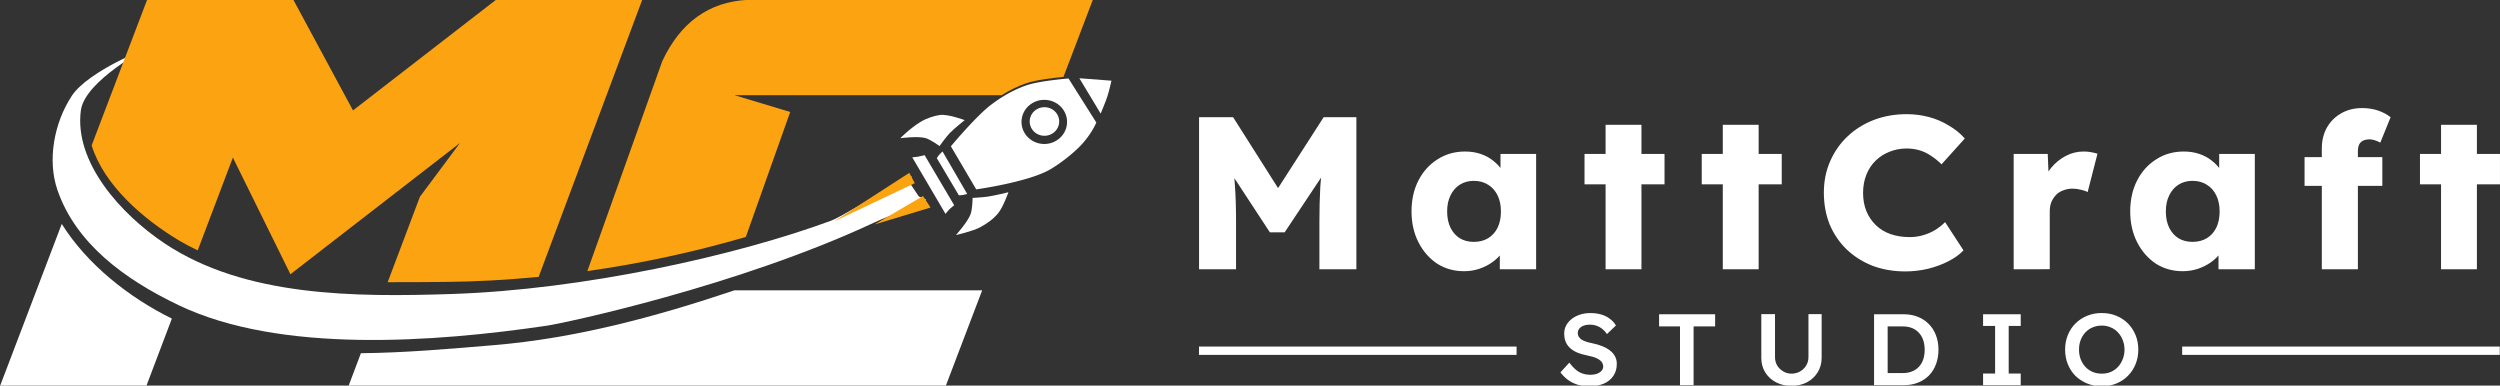
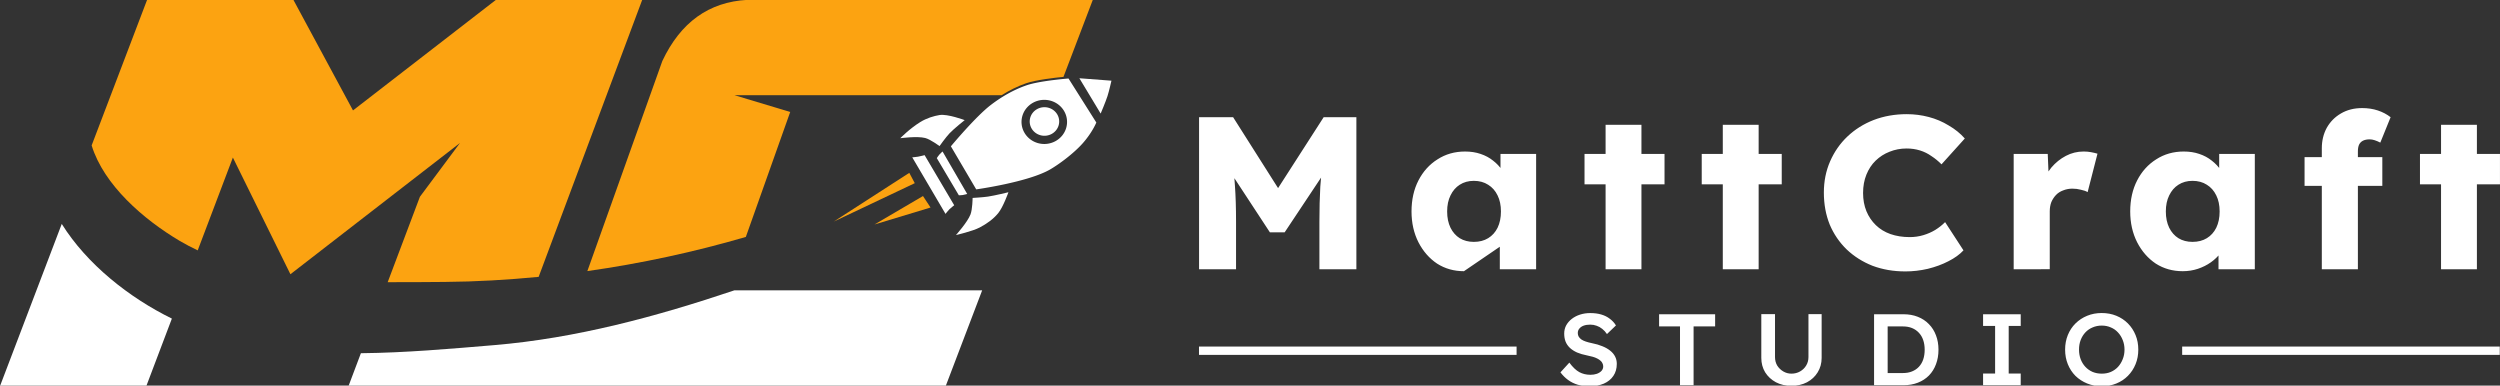
<svg xmlns="http://www.w3.org/2000/svg" width="225.175mm" height="34.734mm" viewBox="0 0 225.175 34.734" id="svg1">
  <rect x="0" y="0" width="225.175" height="34.734" fill="#333333" stroke="none" />
  <defs id="defs1" />
  <g id="g279" style="display:inline" transform="matrix(0.5,0,0,0.5,-56.235,43.019)">
    <g id="g2" transform="matrix(0.969,0,0,0.939,3.517,-5.273)">
-       <path d="m 284.646,-47.676 -1.415,-0.667 -1.618,-2.502 0.29,-1.383 c -2.376,1.37 -1.314,0.894 -5.732,3.239 -1.515,0.804 -7.382,4.612 -9.219,5.311 -17.789,6.779 -46.273,13.252 -70.524,14.068 -18.044,0.607 -38.398,0.55 -53.298,-9.647 -8.246,-5.643 -16.929,-15.652 -15.66,-25.565 0.738,-5.767 12.563,-12.098 12.563,-12.098 0,0 -11.187,4.514 -14.24,9.289 -3.294,5.152 -4.608,12.361 -2.649,18.154 3.371,9.966 12.055,16.874 22.58,22.049 18.884,9.284 47.566,7.06 68.37,3.899 3.194,-0.485 35.594,-7.581 60.846,-19.783 3.468,-1.676 6.591,-2.457 9.704,-4.365 z" style="display:inline;fill:#ffffff;stroke-width:0;stroke-linecap:round;stroke-linejoin:round;stroke-miterlimit:20;paint-order:markers stroke fill" id="path312" />
      <path d="m 248.972,-30.317 c -14.531,5.046 -29.442,9.198 -44.677,10.516 -8.052,0.697 -16.444,1.464 -24.765,1.551 l -2.272,6.215 h 111.022 l 6.748,-18.283 h -6.748 z" style="display:inline;fill:#ffffff;stroke-width:0;stroke-linecap:round;stroke-linejoin:round;stroke-miterlimit:20;paint-order:markers stroke fill" id="path5" />
      <path d="m 144.391,-24.893 c -7.909,-4.004 -15.773,-10.396 -20.472,-18.161 l -11.449,31.021 h 27.2 z" style="display:inline;fill:#ffffff;stroke-width:0;stroke-linecap:round;stroke-linejoin:round;stroke-miterlimit:20;paint-order:markers stroke fill" id="path7" />
      <path d="m 251.377,-86.038 c -7.153,0.398 -12.423,4.308 -15.81,11.73 l -11.362,32.853 -0.734,2.125 -0.074,0.211 h 0.001 l -1.768,5.112 c 9.971,-1.456 19.843,-3.653 29.462,-6.551 l 5.337,-15.511 2.911,-8.461 -10.373,-3.224 h 22.72 22.721 4.241 c 1.427,-0.92 2.939,-1.714 4.528,-2.278 1.898,-0.674 5.407,-1.078 6.964,-1.232 l 5.453,-14.772 h -13.966 -1.668 -5.852 z" style="display:inline;fill:#fca311;stroke-width:0;stroke-linecap:round;stroke-linejoin:round;stroke-miterlimit:20;paint-order:markers stroke fill" id="path8" />
      <path id="path1" style="display:inline;fill:#fca311;stroke-width:0;stroke-linecap:round;stroke-linejoin:round;stroke-miterlimit:20;paint-order:markers stroke fill" d="m 139.784,-86.038 -1.507,4.081 -3.465,9.39 -2.445,6.622 -2.89,7.83 c 2.257,7.58 9.616,14.186 16.385,18.323 1.084,0.663 2.201,1.253 3.333,1.811 l 6.537,-17.807 10.697,22.385 31.524,-25.184 -7.453,10.326 -5.989,16.382 c 3.576,0.015 7.135,-0.021 10.608,-0.048 5.814,-0.045 11.642,-0.395 17.456,-0.973 l 1.241,-3.425 3.043,-8.401 14.969,-41.312 h -27.2 l -26.566,21.205 -11.079,-21.205 z" />
    </g>
  </g>
  <g id="g292" style="display:inline" transform="matrix(0.273,0.053,-0.053,0.273,-42.757,-1.863)">
    <g id="g325" transform="matrix(1.954,0.132,-0.159,1.9,264.399,-182.885)" style="display:inline">
      <path style="display:inline;opacity:1;fill:#ffffff;fill-opacity:1;stroke:none;stroke-width:1;stroke-linecap:round;stroke-linejoin:round;stroke-miterlimit:20;stroke-dasharray:none;stroke-opacity:1;paint-order:fill markers stroke" d="m 130.264,52.64 c 0,0 0.095,1.795 0.063,2.691 -0.038,1.063 -0.302,3.177 -0.302,3.177 l -4.976,-4.873 z" id="path317" />
      <path d="m 123.332,54.15 c 0,0 -4.44,1.603 -6.356,2.934 -1.855,1.289 -3.463,2.959 -4.807,4.774 -1.917,2.59 -4.512,8.549 -4.512,8.549 l 5.969,5.969 c 0,0 7.959,-3.45 10.879,-6.503 1.207,-1.262 2.998,-3.62 3.969,-5.638 1.072,-2.229 1.264,-4.067 1.264,-4.067 z m -1.905,4.427 a 3.758,3.758 0 0 1 3.758,3.757 3.758,3.758 0 0 1 -3.758,3.757 3.758,3.758 0 0 1 -3.757,-3.757 3.758,3.758 0 0 1 3.757,-3.757 z" style="display:inline;opacity:1;fill:#ffffff;fill-opacity:1;stroke-linecap:round;stroke-linejoin:round;stroke-miterlimit:20;paint-order:fill markers stroke" id="path318" />
      <path d="m 121.434,59.824 a 2.432,2.432 0 0 0 -2.432,2.432 2.432,2.432 0 0 0 2.432,2.432 2.432,2.432 0 0 0 2.432,-2.432 2.432,2.432 0 0 0 -2.432,-2.432 z" style="display:inline;fill:#ffffff;fill-opacity:1;stroke-width:1.524;stroke-linecap:round;stroke-linejoin:round;stroke-miterlimit:20;paint-order:stroke fill markers" id="path319" />
      <path style="opacity:1;fill:#ffffff;fill-opacity:1;stroke:none;stroke-width:1;stroke-linecap:round;stroke-linejoin:round;stroke-miterlimit:20;stroke-dasharray:none;stroke-opacity:1;paint-order:fill markers stroke" d="m 108.676,65.506 c 0,0 -1.301,1.825 -1.814,2.817 -0.42,0.812 -1.025,2.545 -1.025,2.545 0,0 -1.731,-0.715 -2.644,-0.708 -1.371,0.01 -3.956,1.121 -3.956,1.121 0,0 1.039,-1.954 2.451,-3.516 0.85,-0.941 1.898,-1.601 2.761,-2 1.222,-0.565 4.227,-0.259 4.227,-0.259 z" id="path320" />
      <path style="opacity:1;fill:#ffffff;fill-opacity:1;stroke:none;stroke-width:1;stroke-linecap:round;stroke-linejoin:round;stroke-miterlimit:20;stroke-dasharray:none;stroke-opacity:1;paint-order:fill markers stroke" d="m 118.881,75.442 c 0,0 -0.171,2.666 -0.684,3.873 -0.509,1.199 -1.357,2.261 -2.298,3.162 -0.995,0.953 -3.446,2.283 -3.446,2.283 0,0 1.254,-2.603 1.387,-4.012 0.089,-0.942 -0.406,-2.811 -0.406,-2.811 0,0 1.604,-0.54 2.376,-0.884 1.056,-0.471 3.07,-1.611 3.07,-1.611 z" id="path321" />
      <path style="fill:#ffffff;fill-opacity:1;stroke:none;stroke-width:1;stroke-linecap:round;stroke-linejoin:round;stroke-miterlimit:20;stroke-dasharray:none;stroke-opacity:1;paint-order:fill markers stroke" d="m 106.562,71.619 5.834,5.902 c 0,0 -0.426,0.263 -0.653,0.366 -0.199,0.09 -0.617,0.218 -0.617,0.218 l -5.182,-5.147 c 0,0 0.143,-0.456 0.242,-0.673 0.106,-0.232 0.375,-0.666 0.375,-0.666 z" id="path322" />
      <path style="fill:#ffffff;fill-opacity:1;stroke:none;stroke-width:1;stroke-linecap:round;stroke-linejoin:round;stroke-miterlimit:20;stroke-dasharray:none;stroke-opacity:1;paint-order:fill markers stroke" d="m 103.872,73.004 6.964,6.94 c 0,0 -0.422,0.574 -0.593,0.885 -0.16,0.291 -0.402,0.91 -0.402,0.91 l -7.838,-7.838 c 0,0 0.602,-0.222 0.891,-0.36 0.336,-0.16 0.977,-0.538 0.977,-0.538 z" id="path323" />
      <path style="display:inline;fill:#fca311;fill-opacity:1;stroke:none;stroke-width:1;stroke-linecap:round;stroke-linejoin:round;stroke-miterlimit:20;stroke-dasharray:none;stroke-opacity:1;paint-order:fill markers stroke" d="m 105.452,79.787 1.718,1.557 -8.158,5.226 z" id="path324" />
      <path style="display:inline;fill:#fca311;fill-opacity:1;stroke:none;stroke-width:1;stroke-linecap:round;stroke-linejoin:round;stroke-miterlimit:20;stroke-dasharray:none;stroke-opacity:1;paint-order:fill markers stroke" d="m 102.228,76.575 1.338,1.458 -11.163,9.829 z" id="path325" />
    </g>
  </g>
  <g id="g300" transform="matrix(0.5,0,0,0.5,-72.149,-81.579)" style="display:inline">
    <g id="g295" transform="matrix(1.907,0,0,1.849,264.039,-173.99)" style="display:inline;fill:#ffffff">
      <path id="rect295" style="display:inline;fill:#ffffff;stroke-width:1.621;stroke-linecap:round;stroke-linejoin:round;stroke-miterlimit:20;paint-order:fill markers stroke" d="m 143.343,216.104 h 30 v 0.811 h -30 z" />
      <path style="font-weight:500;font-size:9.878px;line-height:0.4;font-family:Lexend;-inkscape-font-specification:'Lexend Medium';text-align:center;letter-spacing:3.175px;word-spacing:0px;text-anchor:middle;fill:#ffffff;stroke-linecap:round;stroke-linejoin:round;stroke-miterlimit:20;paint-order:fill markers stroke" d="m 87.349,219.97 q -0.603,0 -1.106,-0.148 -0.504,-0.158 -0.909,-0.464 -0.405,-0.306 -0.721,-0.741 l 0.84,-0.948 q 0.484,0.672 0.948,0.929 0.464,0.257 1.047,0.257 0.336,0 0.612,-0.099 0.277,-0.109 0.435,-0.286 0.158,-0.188 0.158,-0.425 0,-0.168 -0.069,-0.306 -0.059,-0.148 -0.188,-0.257 -0.128,-0.119 -0.316,-0.217 -0.188,-0.099 -0.425,-0.168 -0.237,-0.069 -0.524,-0.128 -0.543,-0.109 -0.948,-0.286 -0.405,-0.188 -0.682,-0.454 -0.277,-0.277 -0.405,-0.612 -0.128,-0.346 -0.128,-0.78 0,-0.435 0.188,-0.8 0.198,-0.365 0.533,-0.632 0.336,-0.267 0.78,-0.415 0.445,-0.148 0.958,-0.148 0.583,0 1.037,0.138 0.464,0.138 0.81,0.415 0.356,0.267 0.583,0.652 l -0.849,0.84 q -0.198,-0.306 -0.445,-0.504 -0.247,-0.207 -0.533,-0.306 -0.286,-0.109 -0.603,-0.109 -0.356,0 -0.622,0.099 -0.257,0.099 -0.405,0.286 -0.148,0.178 -0.148,0.435 0,0.198 0.089,0.356 0.089,0.148 0.247,0.267 0.168,0.119 0.425,0.207 0.257,0.089 0.583,0.158 0.543,0.109 0.978,0.296 0.435,0.178 0.741,0.435 0.306,0.247 0.464,0.573 0.158,0.316 0.158,0.711 0,0.682 -0.326,1.175 -0.316,0.484 -0.899,0.751 -0.583,0.257 -1.363,0.257 z m 8.558,-0.099 v -5.729 h -1.976 v -1.185 h 5.294 v 1.185 h -2.035 v 5.729 z m 10.524,0.059 q -0.82,0 -1.462,-0.346 -0.642,-0.356 -1.017,-0.968 -0.365,-0.622 -0.365,-1.403 v -4.267 h 1.294 v 4.178 q 0,0.464 0.207,0.83 0.217,0.356 0.573,0.573 0.356,0.217 0.77,0.217 0.454,0 0.82,-0.217 0.365,-0.217 0.573,-0.573 0.217,-0.365 0.217,-0.83 v -4.178 h 1.245 v 4.267 q 0,0.78 -0.375,1.403 -0.365,0.612 -1.008,0.968 -0.642,0.346 -1.472,0.346 z m 7.808,-0.059 v -6.914 h 2.776 q 0.751,0 1.353,0.247 0.612,0.247 1.047,0.711 0.445,0.464 0.672,1.096 0.237,0.632 0.237,1.403 0,0.77 -0.237,1.413 -0.227,0.632 -0.662,1.096 -0.435,0.454 -1.047,0.701 -0.612,0.247 -1.363,0.247 z m 1.284,-0.998 -0.099,-0.188 h 1.541 q 0.484,0 0.859,-0.158 0.385,-0.158 0.652,-0.454 0.267,-0.296 0.405,-0.711 0.138,-0.425 0.138,-0.948 0,-0.524 -0.138,-0.938 -0.138,-0.425 -0.415,-0.721 -0.267,-0.296 -0.642,-0.454 -0.375,-0.158 -0.859,-0.158 h -1.571 l 0.128,-0.168 z m 9.013,0.998 v -1.136 h 1.136 v -4.643 h -1.136 v -1.136 h 3.556 v 1.136 h -1.136 v 4.643 h 1.136 v 1.136 z m 11.206,0.099 q -0.741,0 -1.373,-0.267 -0.632,-0.267 -1.106,-0.741 -0.464,-0.484 -0.721,-1.136 -0.257,-0.652 -0.257,-1.422 0,-0.77 0.257,-1.422 0.257,-0.652 0.721,-1.126 0.474,-0.484 1.106,-0.751 0.632,-0.267 1.373,-0.267 0.751,0 1.383,0.267 0.632,0.267 1.096,0.751 0.464,0.484 0.721,1.136 0.257,0.642 0.257,1.413 0,0.761 -0.257,1.413 -0.257,0.652 -0.721,1.136 -0.464,0.484 -1.096,0.751 -0.632,0.267 -1.383,0.267 z m 0,-1.225 q 0.474,0 0.859,-0.168 0.395,-0.178 0.682,-0.494 0.286,-0.326 0.445,-0.751 0.168,-0.425 0.168,-0.929 0,-0.504 -0.168,-0.929 -0.158,-0.425 -0.445,-0.741 -0.286,-0.326 -0.682,-0.494 -0.385,-0.178 -0.859,-0.178 -0.464,0 -0.859,0.178 -0.395,0.168 -0.682,0.484 -0.286,0.316 -0.445,0.741 -0.158,0.425 -0.158,0.938 0,0.504 0.158,0.938 0.158,0.425 0.445,0.741 0.286,0.316 0.682,0.494 0.395,0.168 0.859,0.168 z" id="text294" aria-label="STUDIO" />
      <path id="rect294" style="display:inline;fill:#ffffff;stroke-width:1.621;stroke-linecap:round;stroke-linejoin:round;stroke-miterlimit:20;paint-order:fill markers stroke" d="m 50.47,216.104 h 30 v 0.811 h -30 z" />
    </g>
-     <path style="font-weight:bold;font-size:45.583px;line-height:0.4;font-family:Lexend;-inkscape-font-specification:'Lexend Bold';text-align:center;letter-spacing:5.698px;word-spacing:0px;text-anchor:middle;fill:#ffffff;stroke-width:1.878;stroke-linecap:round;stroke-linejoin:round;stroke-miterlimit:20;paint-order:fill markers stroke" d="m 360.297,211.66 v -27.389 h 6.136 l 10.294,16.238 -4.4,-0.039 10.416,-16.199 h 5.894 v 27.389 h -6.661 v -8.53 q 0,-3.521 0.161,-6.339 0.202,-2.817 0.646,-5.595 l 0.767,2.035 -7.832,11.777 h -2.664 l -7.67,-11.699 0.767,-2.113 q 0.444,2.622 0.606,5.4 0.202,2.739 0.202,6.534 v 8.53 z m 47.718,0.352 q -2.705,0 -4.844,-1.369 -2.099,-1.409 -3.351,-3.834 -1.251,-2.465 -1.251,-5.556 0,-3.169 1.251,-5.595 1.251,-2.426 3.431,-3.795 2.18,-1.409 4.966,-1.409 1.534,0 2.786,0.43 1.292,0.43 2.261,1.213 0.969,0.743 1.655,1.761 0.686,0.978 1.009,2.113 l -1.332,-0.157 v -4.93 h 6.419 v 20.776 h -6.54 v -5.008 l 1.453,-0.039 q -0.323,1.096 -1.05,2.074 -0.727,0.978 -1.776,1.722 -1.05,0.743 -2.341,1.174 -1.292,0.43 -2.745,0.43 z m 1.776,-5.282 q 1.494,0 2.584,-0.665 1.09,-0.665 1.696,-1.878 0.606,-1.252 0.606,-2.935 0,-1.682 -0.606,-2.895 -0.606,-1.252 -1.696,-1.917 -1.09,-0.704 -2.584,-0.704 -1.453,0 -2.543,0.704 -1.05,0.665 -1.655,1.917 -0.606,1.213 -0.606,2.895 0,1.682 0.606,2.935 0.606,1.213 1.655,1.878 1.09,0.665 2.543,0.665 z m 23.738,4.93 V 185.64 h 6.459 v 26.019 z m -3.795,-15.299 v -5.478 h 14.412 v 5.478 z m 24.908,15.299 V 185.64 h 6.459 v 26.019 z m -3.795,-15.299 v -5.478 H 465.26 v 5.478 z m 36.656,15.69 q -3.189,0 -5.894,-1.017 -2.664,-1.056 -4.643,-2.935 -1.978,-1.917 -3.068,-4.5 -1.05,-2.622 -1.05,-5.752 0,-3.052 1.13,-5.634 1.13,-2.582 3.108,-4.46 2.019,-1.917 4.723,-2.974 2.745,-1.056 5.975,-1.056 2.018,0 3.956,0.509 1.938,0.509 3.593,1.526 1.696,0.978 2.907,2.348 l -4.198,4.656 q -0.848,-0.861 -1.817,-1.487 -0.929,-0.665 -2.059,-1.017 -1.13,-0.352 -2.422,-0.352 -1.615,0 -3.068,0.587 -1.413,0.548 -2.503,1.604 -1.05,1.017 -1.655,2.504 -0.606,1.487 -0.606,3.326 0,1.8 0.606,3.287 0.606,1.448 1.696,2.504 1.09,1.056 2.624,1.604 1.574,0.548 3.472,0.548 1.292,0 2.463,-0.352 1.171,-0.352 2.14,-0.939 1.009,-0.626 1.776,-1.409 l 3.31,5.087 q -1.009,1.096 -2.705,1.956 -1.655,0.861 -3.714,1.369 -2.018,0.47 -4.077,0.47 z m 19.539,-0.391 v -20.776 h 6.136 l 0.283,6.769 -1.211,-1.291 q 0.484,-1.682 1.574,-3.013 1.13,-1.33 2.624,-2.113 1.494,-0.783 3.189,-0.783 0.727,0 1.332,0.117 0.646,0.117 1.171,0.274 l -1.776,6.925 q -0.444,-0.274 -1.211,-0.43 -0.727,-0.196 -1.534,-0.196 -0.888,0 -1.655,0.313 -0.767,0.274 -1.292,0.822 -0.525,0.548 -0.848,1.291 -0.283,0.743 -0.283,1.682 v 10.408 z m 30.439,0.352 q -2.705,0 -4.844,-1.369 -2.099,-1.409 -3.351,-3.834 -1.251,-2.465 -1.251,-5.556 0,-3.169 1.251,-5.595 1.251,-2.426 3.431,-3.795 2.18,-1.409 4.966,-1.409 1.534,0 2.786,0.43 1.292,0.43 2.261,1.213 0.969,0.743 1.655,1.761 0.686,0.978 1.009,2.113 l -1.332,-0.157 v -4.93 h 6.419 v 20.776 h -6.54 v -5.008 l 1.453,-0.039 q -0.323,1.096 -1.05,2.074 -0.727,0.978 -1.776,1.722 -1.05,0.743 -2.341,1.174 -1.292,0.43 -2.745,0.43 z m 1.776,-5.282 q 1.494,0 2.584,-0.665 1.09,-0.665 1.696,-1.878 0.606,-1.252 0.606,-2.935 0,-1.682 -0.606,-2.895 -0.606,-1.252 -1.696,-1.917 -1.09,-0.704 -2.584,-0.704 -1.453,0 -2.543,0.704 -1.05,0.665 -1.655,1.917 -0.606,1.213 -0.606,2.895 0,1.682 0.606,2.935 0.606,1.213 1.655,1.878 1.09,0.665 2.543,0.665 z m 23.294,4.93 v -21.794 q 0,-2.035 0.888,-3.678 0.929,-1.643 2.543,-2.582 1.655,-0.978 3.835,-0.978 1.534,0 2.826,0.43 1.292,0.43 2.301,1.213 l -1.857,4.578 q -0.525,-0.274 -1.009,-0.43 -0.484,-0.157 -0.888,-0.157 -0.727,0 -1.211,0.235 -0.484,0.235 -0.727,0.743 -0.202,0.47 -0.202,1.174 v 21.246 h -3.23 q -1.09,0 -1.938,0 -0.807,0 -1.332,0 z m -3.108,-15.025 v -5.165 h 14.008 v 5.165 z m 24.585,15.025 V 185.64 h 6.459 v 26.019 z m -3.795,-15.299 v -5.478 h 14.412 v 5.478 z" id="text293" aria-label="MattCraft" />
+     <path style="font-weight:bold;font-size:45.583px;line-height:0.4;font-family:Lexend;-inkscape-font-specification:'Lexend Bold';text-align:center;letter-spacing:5.698px;word-spacing:0px;text-anchor:middle;fill:#ffffff;stroke-width:1.878;stroke-linecap:round;stroke-linejoin:round;stroke-miterlimit:20;paint-order:fill markers stroke" d="m 360.297,211.66 v -27.389 h 6.136 l 10.294,16.238 -4.4,-0.039 10.416,-16.199 h 5.894 v 27.389 h -6.661 v -8.53 q 0,-3.521 0.161,-6.339 0.202,-2.817 0.646,-5.595 l 0.767,2.035 -7.832,11.777 h -2.664 l -7.67,-11.699 0.767,-2.113 q 0.444,2.622 0.606,5.4 0.202,2.739 0.202,6.534 v 8.53 z m 47.718,0.352 q -2.705,0 -4.844,-1.369 -2.099,-1.409 -3.351,-3.834 -1.251,-2.465 -1.251,-5.556 0,-3.169 1.251,-5.595 1.251,-2.426 3.431,-3.795 2.18,-1.409 4.966,-1.409 1.534,0 2.786,0.43 1.292,0.43 2.261,1.213 0.969,0.743 1.655,1.761 0.686,0.978 1.009,2.113 l -1.332,-0.157 v -4.93 h 6.419 v 20.776 h -6.54 v -5.008 l 1.453,-0.039 z m 1.776,-5.282 q 1.494,0 2.584,-0.665 1.09,-0.665 1.696,-1.878 0.606,-1.252 0.606,-2.935 0,-1.682 -0.606,-2.895 -0.606,-1.252 -1.696,-1.917 -1.09,-0.704 -2.584,-0.704 -1.453,0 -2.543,0.704 -1.05,0.665 -1.655,1.917 -0.606,1.213 -0.606,2.895 0,1.682 0.606,2.935 0.606,1.213 1.655,1.878 1.09,0.665 2.543,0.665 z m 23.738,4.93 V 185.64 h 6.459 v 26.019 z m -3.795,-15.299 v -5.478 h 14.412 v 5.478 z m 24.908,15.299 V 185.64 h 6.459 v 26.019 z m -3.795,-15.299 v -5.478 H 465.26 v 5.478 z m 36.656,15.69 q -3.189,0 -5.894,-1.017 -2.664,-1.056 -4.643,-2.935 -1.978,-1.917 -3.068,-4.5 -1.05,-2.622 -1.05,-5.752 0,-3.052 1.13,-5.634 1.13,-2.582 3.108,-4.46 2.019,-1.917 4.723,-2.974 2.745,-1.056 5.975,-1.056 2.018,0 3.956,0.509 1.938,0.509 3.593,1.526 1.696,0.978 2.907,2.348 l -4.198,4.656 q -0.848,-0.861 -1.817,-1.487 -0.929,-0.665 -2.059,-1.017 -1.13,-0.352 -2.422,-0.352 -1.615,0 -3.068,0.587 -1.413,0.548 -2.503,1.604 -1.05,1.017 -1.655,2.504 -0.606,1.487 -0.606,3.326 0,1.8 0.606,3.287 0.606,1.448 1.696,2.504 1.09,1.056 2.624,1.604 1.574,0.548 3.472,0.548 1.292,0 2.463,-0.352 1.171,-0.352 2.14,-0.939 1.009,-0.626 1.776,-1.409 l 3.31,5.087 q -1.009,1.096 -2.705,1.956 -1.655,0.861 -3.714,1.369 -2.018,0.47 -4.077,0.47 z m 19.539,-0.391 v -20.776 h 6.136 l 0.283,6.769 -1.211,-1.291 q 0.484,-1.682 1.574,-3.013 1.13,-1.33 2.624,-2.113 1.494,-0.783 3.189,-0.783 0.727,0 1.332,0.117 0.646,0.117 1.171,0.274 l -1.776,6.925 q -0.444,-0.274 -1.211,-0.43 -0.727,-0.196 -1.534,-0.196 -0.888,0 -1.655,0.313 -0.767,0.274 -1.292,0.822 -0.525,0.548 -0.848,1.291 -0.283,0.743 -0.283,1.682 v 10.408 z m 30.439,0.352 q -2.705,0 -4.844,-1.369 -2.099,-1.409 -3.351,-3.834 -1.251,-2.465 -1.251,-5.556 0,-3.169 1.251,-5.595 1.251,-2.426 3.431,-3.795 2.18,-1.409 4.966,-1.409 1.534,0 2.786,0.43 1.292,0.43 2.261,1.213 0.969,0.743 1.655,1.761 0.686,0.978 1.009,2.113 l -1.332,-0.157 v -4.93 h 6.419 v 20.776 h -6.54 v -5.008 l 1.453,-0.039 q -0.323,1.096 -1.05,2.074 -0.727,0.978 -1.776,1.722 -1.05,0.743 -2.341,1.174 -1.292,0.43 -2.745,0.43 z m 1.776,-5.282 q 1.494,0 2.584,-0.665 1.09,-0.665 1.696,-1.878 0.606,-1.252 0.606,-2.935 0,-1.682 -0.606,-2.895 -0.606,-1.252 -1.696,-1.917 -1.09,-0.704 -2.584,-0.704 -1.453,0 -2.543,0.704 -1.05,0.665 -1.655,1.917 -0.606,1.213 -0.606,2.895 0,1.682 0.606,2.935 0.606,1.213 1.655,1.878 1.09,0.665 2.543,0.665 z m 23.294,4.93 v -21.794 q 0,-2.035 0.888,-3.678 0.929,-1.643 2.543,-2.582 1.655,-0.978 3.835,-0.978 1.534,0 2.826,0.43 1.292,0.43 2.301,1.213 l -1.857,4.578 q -0.525,-0.274 -1.009,-0.43 -0.484,-0.157 -0.888,-0.157 -0.727,0 -1.211,0.235 -0.484,0.235 -0.727,0.743 -0.202,0.47 -0.202,1.174 v 21.246 h -3.23 q -1.09,0 -1.938,0 -0.807,0 -1.332,0 z m -3.108,-15.025 v -5.165 h 14.008 v 5.165 z m 24.585,15.025 V 185.64 h 6.459 v 26.019 z m -3.795,-15.299 v -5.478 h 14.412 v 5.478 z" id="text293" aria-label="MattCraft" />
  </g>
</svg>